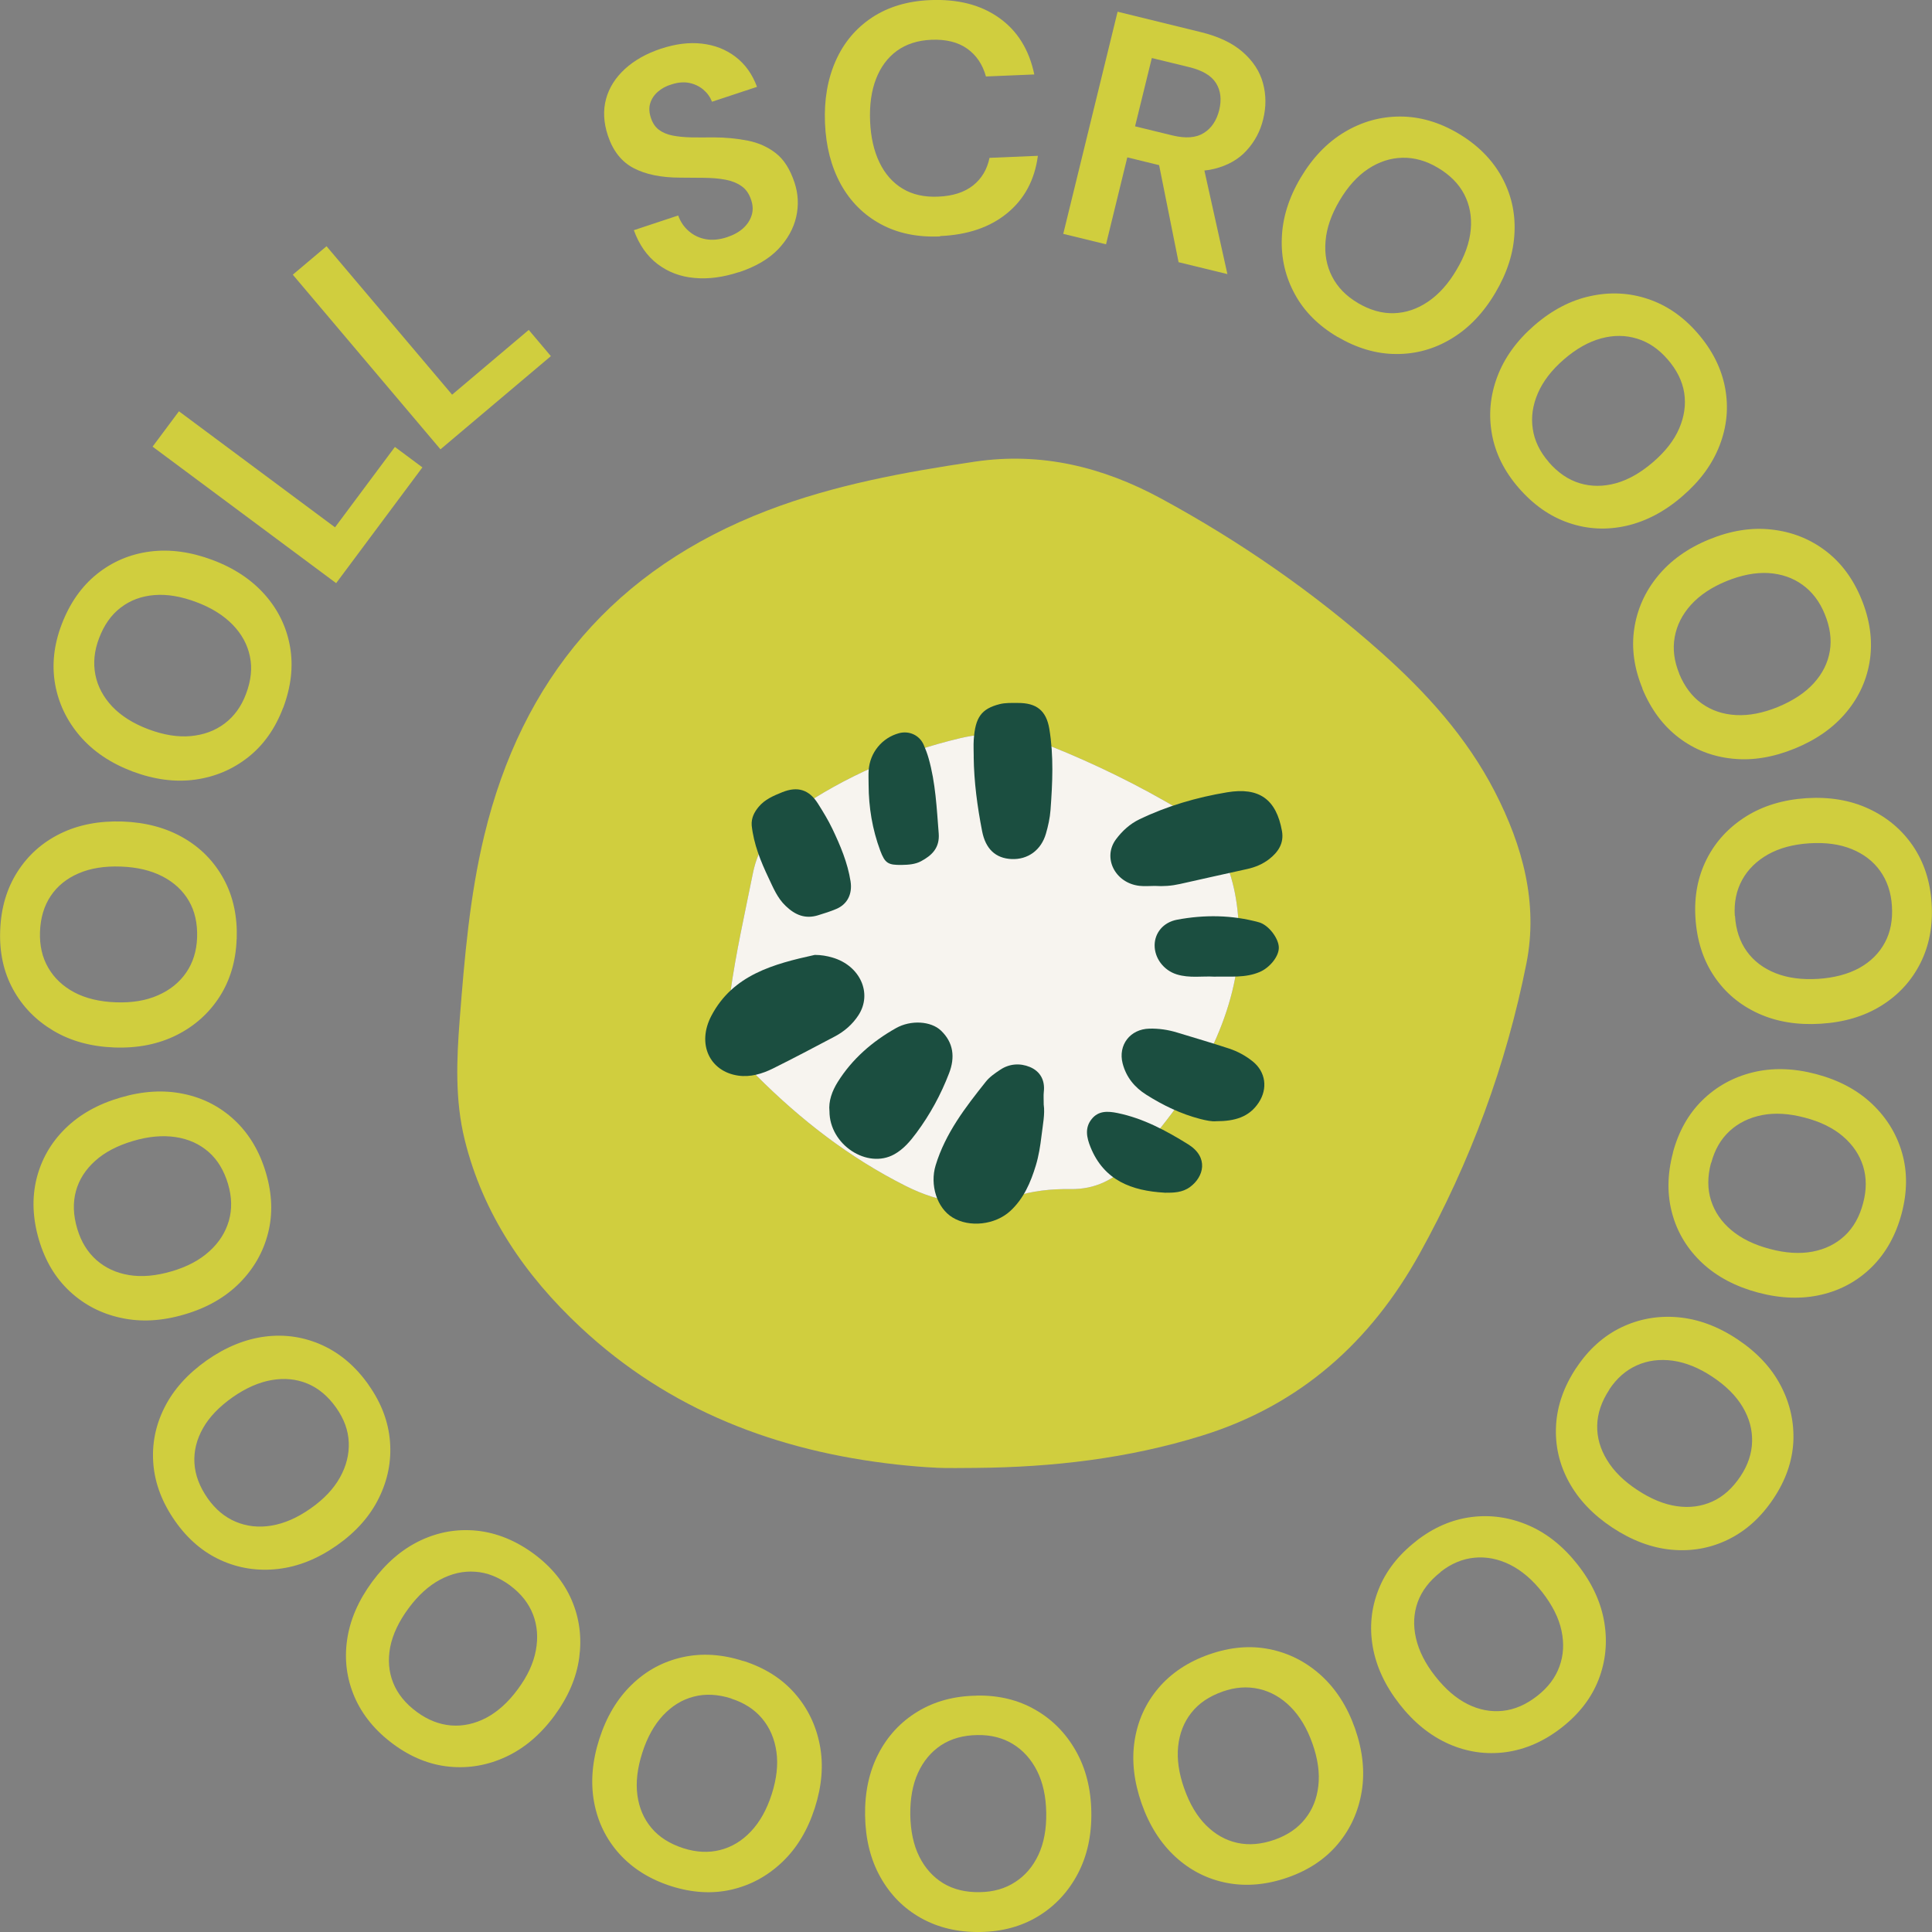
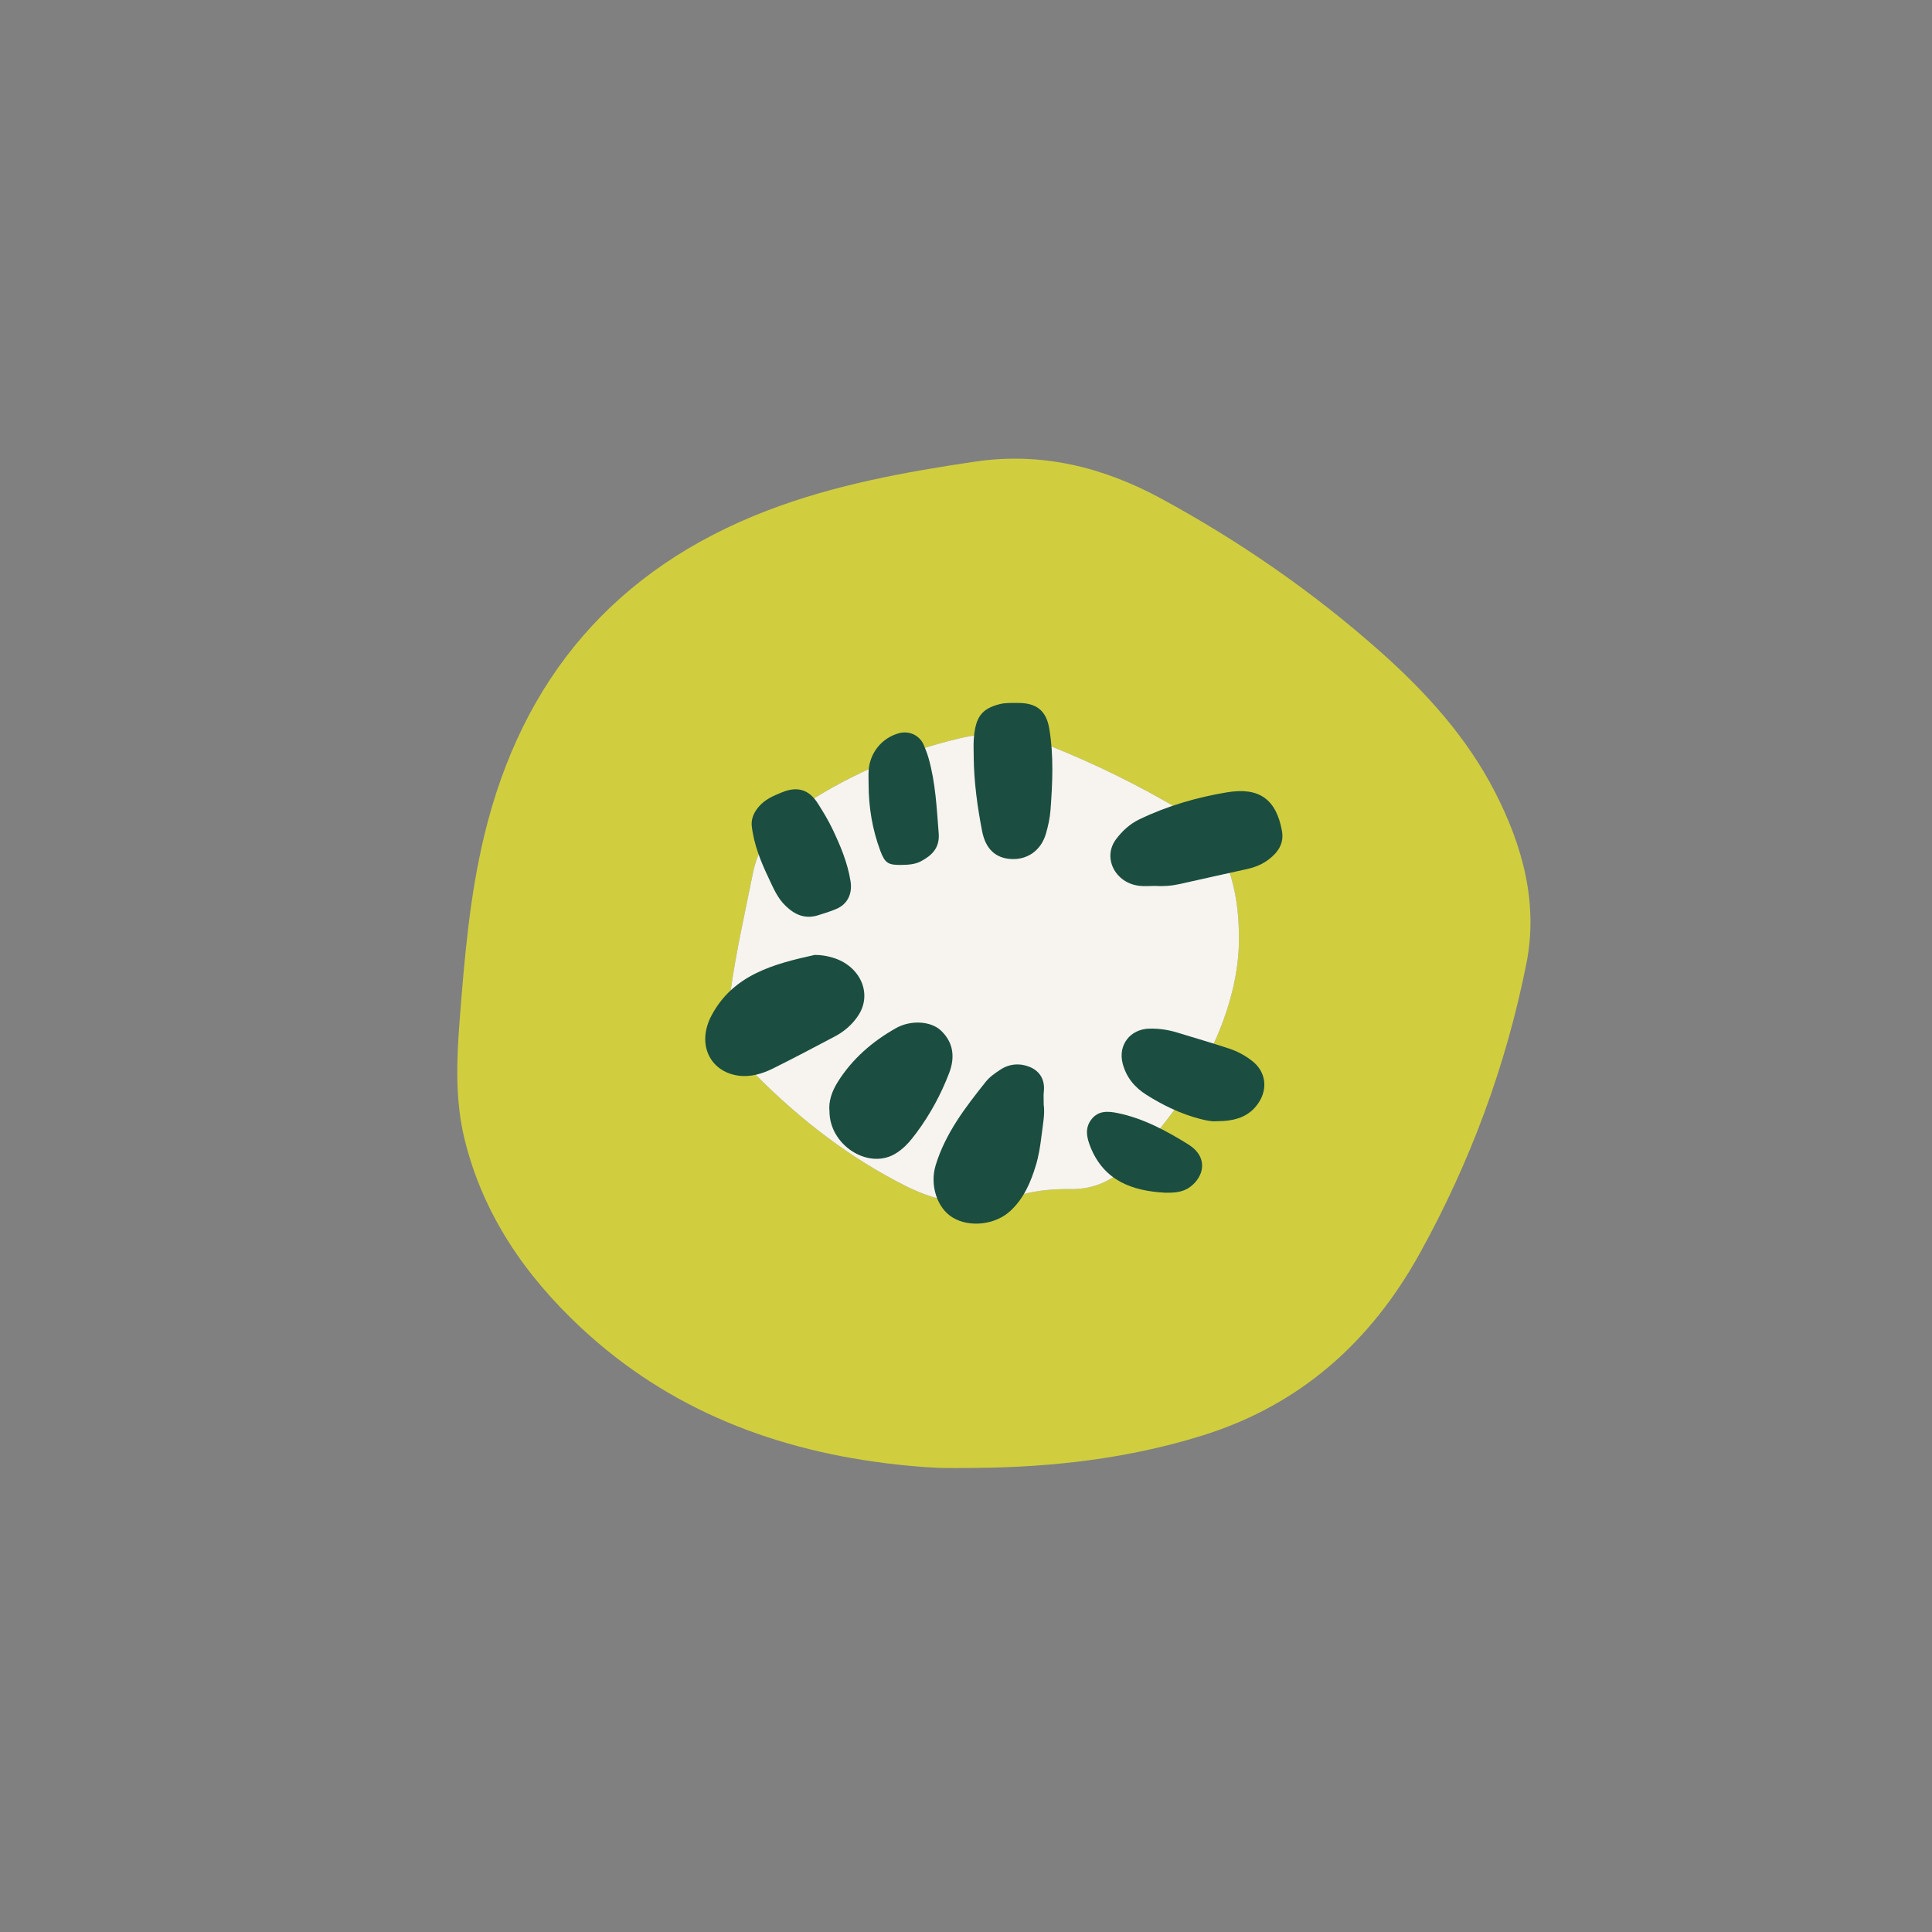
<svg xmlns="http://www.w3.org/2000/svg" width="93" height="93" viewBox="0 0 93 93" fill="none">
  <rect x="0" y="0" width="93" height="93" fill="#808080" stroke="none" />
  <path d="M45.073 70.651C44.442 70.624 43.811 70.566 43.181 70.499C37.413 69.863 32.222 67.889 27.949 63.894C25.271 61.392 23.257 58.457 22.369 54.864C21.897 52.948 21.979 51.005 22.13 49.056C22.361 46.095 22.61 43.133 23.307 40.235C25.119 32.685 29.598 27.385 36.947 24.571C40.154 23.343 43.529 22.726 46.922 22.223C50.127 21.748 53.087 22.477 55.895 24C59.696 26.064 63.221 28.507 66.447 31.37C68.645 33.325 70.605 35.485 71.961 38.12C73.297 40.72 74.05 43.474 73.478 46.368C72.503 51.28 70.772 55.951 68.337 60.344C65.989 64.584 62.594 67.639 57.853 69.109C54.308 70.209 50.67 70.628 46.978 70.66C46.345 70.66 45.71 70.68 45.077 70.654L45.073 70.651ZM48.8 57.61C49.686 57.323 50.602 57.225 51.533 57.239C52.721 57.258 53.675 56.774 54.465 55.915C56.039 54.201 57.443 52.375 58.418 50.255C59.187 48.581 59.638 46.835 59.638 45.22C59.645 43.625 59.399 42.319 58.826 41.075C58.404 40.16 57.701 39.522 56.856 39.019C54.829 37.808 52.718 36.774 50.521 35.896C49.113 35.333 47.693 35.183 46.229 35.531C43.358 36.211 40.694 37.36 38.266 39.034C37.19 39.776 36.498 40.762 36.24 42.044C35.856 43.962 35.422 45.866 35.154 47.805C34.941 49.339 35.298 50.657 36.419 51.779C38.545 53.908 40.898 55.734 43.603 57.091C45.26 57.925 46.986 58.194 48.8 57.61Z" fill="#D0CE3E" />
  <path d="M48.8 57.61C49.686 57.323 50.603 57.225 51.533 57.239C52.721 57.258 53.675 56.774 54.466 55.915C56.039 54.2 57.443 52.375 58.418 50.255C59.187 48.581 59.638 46.834 59.638 45.22C59.645 43.625 59.399 42.319 58.826 41.075C58.404 40.16 57.701 39.522 56.856 39.019C54.829 37.808 52.718 36.774 50.521 35.896C49.113 35.333 47.693 35.183 46.229 35.531C43.358 36.211 40.694 37.36 38.266 39.034C37.19 39.776 36.498 40.762 36.24 42.044C35.856 43.962 35.422 45.866 35.154 47.805C34.941 49.339 35.298 50.657 36.419 51.779C38.545 53.908 40.898 55.734 43.603 57.091C45.26 57.925 46.986 58.194 48.8 57.61Z" fill="#F7F4EF" />
  <path d="M39.219 45.966C37.242 46.402 35.283 46.921 34.244 48.895C33.531 50.249 34.16 51.581 35.539 51.777C36.12 51.86 36.691 51.691 37.209 51.433C38.212 50.935 39.2 50.413 40.189 49.89C40.651 49.646 41.041 49.302 41.321 48.872C42.01 47.815 41.399 46.479 40.07 46.093C39.8 46.014 39.523 45.966 39.219 45.966Z" fill="#1B4E40" />
  <path d="M50.241 53.19C50.241 52.904 50.226 52.73 50.245 52.563C50.311 51.998 50.072 51.568 49.571 51.36C49.099 51.166 48.585 51.199 48.14 51.499C47.897 51.662 47.639 51.837 47.46 52.062C46.474 53.299 45.508 54.55 45.038 56.096C44.753 57.033 45.098 58.144 45.85 58.603C46.664 59.103 47.907 58.961 48.631 58.294C49.282 57.693 49.616 56.912 49.863 56.096C50.001 55.64 50.076 55.161 50.133 54.687C50.197 54.153 50.305 53.617 50.243 53.19L50.241 53.19Z" fill="#1B4E40" />
  <path d="M55.59 42.645C55.996 42.672 56.398 42.643 56.796 42.553C57.874 42.309 58.954 42.071 60.034 41.832C60.42 41.748 60.783 41.594 61.09 41.358C61.523 41.021 61.815 40.595 61.71 40.005C61.436 38.475 60.614 37.881 59.067 38.139C57.604 38.383 56.19 38.794 54.85 39.438C54.386 39.661 54.021 40.001 53.726 40.393C53.056 41.281 53.675 42.505 54.844 42.641C55.091 42.67 55.342 42.645 55.592 42.645L55.59 42.645Z" fill="#1B4E40" />
  <path d="M39.928 53.495C39.93 55.102 41.744 56.289 43.047 55.565C43.488 55.321 43.813 54.937 44.11 54.537C44.77 53.649 45.293 52.686 45.687 51.658C45.978 50.903 45.904 50.188 45.295 49.609C44.811 49.148 43.846 49.089 43.133 49.489C41.993 50.13 41.018 50.976 40.325 52.085C40.06 52.508 39.874 53.003 39.928 53.497L39.928 53.495Z" fill="#1B4E40" />
  <path d="M46.87 36.436C46.885 37.641 47.046 38.831 47.276 40.011C47.443 40.87 47.928 41.317 48.693 41.352C49.474 41.386 50.117 40.927 50.348 40.128C50.455 39.759 50.54 39.376 50.568 38.996C50.665 37.691 50.727 36.384 50.511 35.085C50.364 34.203 49.892 33.834 49 33.838C48.705 33.838 48.398 33.824 48.118 33.895C47.235 34.122 46.947 34.532 46.873 35.604C46.854 35.881 46.872 36.159 46.872 36.436L46.87 36.436Z" fill="#1B4E40" />
  <path d="M58.536 53.972C59.44 53.972 60.127 53.776 60.589 53.076C61.034 52.402 60.931 51.599 60.302 51.093C59.96 50.818 59.574 50.609 59.158 50.472C58.331 50.201 57.495 49.955 56.662 49.702C56.227 49.569 55.784 49.504 55.326 49.515C54.402 49.536 53.811 50.305 54.04 51.191C54.213 51.854 54.613 52.342 55.188 52.703C55.994 53.211 56.845 53.622 57.771 53.862C58.059 53.937 58.35 53.993 58.535 53.972L58.536 53.972Z" fill="#1B4E40" />
  <path d="M36.184 39.732C36.281 40.633 36.617 41.463 37.002 42.272C37.225 42.741 37.419 43.226 37.817 43.606C38.272 44.044 38.759 44.25 39.379 44.058C39.676 43.965 39.975 43.875 40.261 43.752C40.789 43.527 41.041 43.032 40.942 42.417C40.8 41.525 40.451 40.699 40.064 39.889C39.866 39.474 39.622 39.078 39.377 38.688C38.953 38.014 38.402 37.833 37.654 38.135C37.237 38.304 36.817 38.479 36.518 38.84C36.302 39.1 36.161 39.382 36.184 39.728L36.184 39.732Z" fill="#1B4E40" />
  <path d="M41.812 37.776C41.816 38.863 41.991 39.924 42.372 40.946C42.601 41.557 42.75 41.646 43.42 41.634C43.735 41.629 44.057 41.605 44.331 41.459C44.86 41.177 45.242 40.81 45.186 40.114C45.089 38.9 45.036 37.683 44.7 36.503C44.638 36.282 44.555 36.063 44.463 35.852C44.261 35.389 43.762 35.162 43.273 35.294C42.457 35.516 41.874 36.227 41.814 37.082C41.799 37.312 41.812 37.545 41.812 37.776Z" fill="#1B4E40" />
  <path d="M56.064 57.414C56.499 57.417 56.915 57.408 57.282 57.139C57.952 56.649 58.198 55.705 57.19 55.081C56.136 54.427 55.038 53.834 53.794 53.578C53.322 53.482 52.877 53.461 52.551 53.866C52.205 54.293 52.31 54.766 52.496 55.225C53.145 56.826 54.479 57.323 56.064 57.412L56.064 57.414Z" fill="#1B4E40" />
-   <path d="M58.441 47.013C59.22 46.996 59.941 47.083 60.632 46.79C61.11 46.589 61.564 46.049 61.558 45.612C61.554 45.176 61.071 44.525 60.601 44.396C59.302 44.04 57.979 44.025 56.662 44.271C55.994 44.396 55.59 44.905 55.58 45.487C55.571 46.122 56.014 46.708 56.645 46.904C57.257 47.094 57.886 46.979 58.439 47.013L58.441 47.013Z" fill="#1B4E40" />
  <g clip-path="url(#clip0_357_101)">
    <path d="M35.575 13.097C34.815 13.347 34.098 13.444 33.422 13.379C32.742 13.319 32.154 13.092 31.649 12.708C31.145 12.325 30.765 11.779 30.511 11.081L32.645 10.373C32.756 10.678 32.927 10.932 33.163 11.131C33.395 11.33 33.667 11.46 33.978 11.515C34.288 11.571 34.63 11.538 34.996 11.418C35.315 11.312 35.575 11.168 35.773 10.988C35.972 10.808 36.107 10.6 36.181 10.364C36.255 10.132 36.246 9.883 36.158 9.624C36.06 9.323 35.903 9.101 35.685 8.953C35.468 8.805 35.213 8.703 34.913 8.648C34.612 8.592 34.279 8.565 33.904 8.56C33.529 8.555 33.149 8.555 32.751 8.551C31.821 8.551 31.071 8.394 30.492 8.088C29.914 7.783 29.506 7.261 29.261 6.525C29.053 5.896 29.025 5.314 29.173 4.763C29.321 4.218 29.627 3.737 30.085 3.316C30.543 2.9 31.117 2.576 31.802 2.349C32.51 2.113 33.168 2.03 33.783 2.1C34.399 2.169 34.936 2.377 35.403 2.733C35.871 3.089 36.213 3.57 36.44 4.181L34.274 4.897C34.186 4.671 34.047 4.477 33.857 4.315C33.663 4.153 33.441 4.046 33.177 3.991C32.918 3.94 32.635 3.963 32.339 4.06C32.075 4.134 31.853 4.255 31.668 4.416C31.483 4.578 31.363 4.763 31.298 4.976C31.233 5.189 31.247 5.425 31.335 5.684C31.418 5.933 31.548 6.123 31.724 6.252C31.899 6.382 32.117 6.474 32.376 6.525C32.635 6.576 32.932 6.604 33.265 6.613C33.598 6.618 33.959 6.618 34.343 6.613C34.931 6.613 35.482 6.669 35.996 6.77C36.509 6.872 36.958 7.071 37.347 7.376C37.736 7.677 38.032 8.148 38.245 8.787C38.426 9.332 38.453 9.887 38.324 10.451C38.194 11.011 37.903 11.529 37.454 12.001C37 12.472 36.371 12.838 35.565 13.106L35.575 13.097Z" fill="#D0CE3E" />
    <path d="M45.248 11.381C44.156 11.427 43.202 11.228 42.388 10.784C41.573 10.341 40.934 9.702 40.471 8.865C40.013 8.028 39.759 7.052 39.712 5.929C39.666 4.81 39.837 3.811 40.226 2.932C40.615 2.053 41.198 1.36 41.971 0.846C42.749 0.333 43.679 0.051 44.771 0.005C46.104 -0.051 47.211 0.231 48.09 0.856C48.974 1.48 49.539 2.391 49.788 3.584L47.46 3.681C47.298 3.098 46.998 2.654 46.553 2.34C46.109 2.026 45.535 1.887 44.836 1.915C44.174 1.942 43.623 2.123 43.174 2.446C42.725 2.775 42.392 3.223 42.17 3.797C41.948 4.366 41.851 5.045 41.883 5.832C41.916 6.608 42.068 7.27 42.337 7.825C42.605 8.38 42.98 8.801 43.452 9.083C43.924 9.369 44.494 9.494 45.155 9.466C45.859 9.439 46.419 9.258 46.836 8.93C47.252 8.602 47.516 8.158 47.632 7.598L49.96 7.501C49.807 8.653 49.321 9.568 48.493 10.253C47.664 10.937 46.586 11.307 45.257 11.363L45.248 11.381Z" fill="#D0CE3E" />
    <path d="M51.182 11.256L53.797 0.564L57.8 1.545C58.657 1.753 59.333 2.076 59.823 2.507C60.318 2.941 60.642 3.436 60.795 4C60.948 4.56 60.953 5.143 60.804 5.744C60.666 6.313 60.402 6.812 60.008 7.242C59.62 7.672 59.101 7.964 58.462 8.125C57.824 8.287 57.06 8.259 56.176 8.042L54.264 7.575L53.241 11.76L51.177 11.256H51.182ZM54.639 6.081L56.444 6.521C57.078 6.673 57.578 6.636 57.949 6.4C58.319 6.169 58.564 5.799 58.689 5.3C58.809 4.8 58.763 4.37 58.541 4.01C58.319 3.649 57.893 3.39 57.25 3.233L55.445 2.793L54.639 6.077V6.081ZM56.731 12.616L55.681 7.376L57.912 7.922L59.083 13.194L56.727 12.62L56.731 12.616Z" fill="#D0CE3E" />
    <path d="M64.382 16.218C63.47 15.677 62.785 14.998 62.332 14.165C61.878 13.337 61.665 12.435 61.702 11.464C61.735 10.493 62.035 9.522 62.609 8.555C63.183 7.589 63.887 6.858 64.72 6.359C65.558 5.859 66.446 5.61 67.395 5.61C68.34 5.61 69.27 5.878 70.182 6.414C71.112 6.965 71.806 7.654 72.274 8.491C72.737 9.323 72.949 10.225 72.903 11.191C72.862 12.158 72.556 13.124 71.982 14.091C71.413 15.058 70.709 15.793 69.885 16.292C69.057 16.796 68.168 17.046 67.21 17.041C66.257 17.041 65.312 16.759 64.382 16.214V16.218ZM65.354 14.581C65.942 14.928 66.525 15.095 67.099 15.076C67.678 15.058 68.224 14.873 68.742 14.521C69.26 14.17 69.719 13.661 70.112 12.99C70.515 12.315 70.742 11.668 70.797 11.048C70.853 10.428 70.746 9.864 70.483 9.355C70.219 8.847 69.793 8.417 69.205 8.07C68.645 7.737 68.076 7.58 67.502 7.594C66.928 7.607 66.377 7.788 65.859 8.13C65.34 8.472 64.877 8.986 64.479 9.661C64.086 10.327 63.859 10.974 63.808 11.603C63.753 12.227 63.859 12.801 64.123 13.314C64.387 13.827 64.799 14.253 65.359 14.581H65.354Z" fill="#D0CE3E" />
    <path d="M73.107 23.488C72.413 22.688 71.982 21.823 71.816 20.894C71.649 19.964 71.732 19.044 72.075 18.133C72.417 17.222 73.01 16.399 73.857 15.663C74.704 14.928 75.606 14.456 76.555 14.253C77.508 14.045 78.43 14.091 79.328 14.392C80.225 14.692 81.022 15.238 81.716 16.038C82.424 16.852 82.864 17.731 83.04 18.669C83.216 19.608 83.127 20.528 82.78 21.43C82.433 22.337 81.836 23.155 80.984 23.886C80.138 24.621 79.24 25.093 78.295 25.31C77.351 25.523 76.425 25.481 75.523 25.172C74.62 24.866 73.815 24.302 73.107 23.488ZM74.546 22.239C74.991 22.753 75.49 23.095 76.046 23.262C76.601 23.428 77.175 23.428 77.782 23.262C78.388 23.095 78.98 22.753 79.568 22.249C80.165 21.735 80.587 21.194 80.832 20.621C81.077 20.047 81.16 19.483 81.073 18.915C80.984 18.346 80.716 17.805 80.267 17.291C79.841 16.801 79.355 16.468 78.805 16.302C78.254 16.131 77.68 16.126 77.078 16.288C76.476 16.45 75.875 16.787 75.282 17.3C74.694 17.809 74.278 18.35 74.028 18.928C73.778 19.506 73.695 20.08 73.783 20.649C73.866 21.218 74.125 21.749 74.551 22.239H74.546Z" fill="#D0CE3E" />
    <path d="M79.064 33.144C78.661 32.164 78.527 31.207 78.666 30.272C78.804 29.338 79.179 28.492 79.795 27.738C80.41 26.984 81.234 26.392 82.271 25.967C83.308 25.541 84.312 25.38 85.28 25.491C86.247 25.597 87.108 25.935 87.862 26.503C88.617 27.072 89.195 27.845 89.598 28.825C90.01 29.824 90.144 30.795 90.015 31.738C89.88 32.682 89.505 33.528 88.885 34.273C88.27 35.017 87.441 35.605 86.4 36.03C85.363 36.455 84.359 36.622 83.396 36.52C82.433 36.423 81.568 36.086 80.809 35.507C80.049 34.929 79.466 34.139 79.054 33.14L79.064 33.144ZM80.827 32.423C81.086 33.052 81.452 33.537 81.924 33.87C82.396 34.203 82.942 34.388 83.572 34.421C84.197 34.453 84.868 34.324 85.59 34.028C86.316 33.727 86.89 33.348 87.307 32.89C87.724 32.432 87.983 31.919 88.08 31.35C88.177 30.781 88.094 30.184 87.835 29.556C87.589 28.954 87.233 28.487 86.765 28.15C86.298 27.812 85.752 27.627 85.132 27.585C84.507 27.549 83.836 27.678 83.104 27.974C82.387 28.27 81.818 28.649 81.396 29.116C80.975 29.583 80.716 30.101 80.614 30.67C80.512 31.239 80.586 31.822 80.832 32.423H80.827Z" fill="#D0CE3E" />
    <path d="M81.614 44.202C81.544 43.143 81.73 42.194 82.156 41.353C82.581 40.511 83.211 39.831 84.035 39.309C84.859 38.791 85.831 38.495 86.951 38.421C88.071 38.352 89.07 38.518 89.954 38.93C90.838 39.341 91.547 39.938 92.079 40.715C92.611 41.496 92.912 42.412 92.981 43.471C93.051 44.548 92.87 45.515 92.44 46.366C92.01 47.217 91.385 47.897 90.561 48.41C89.737 48.923 88.765 49.21 87.645 49.279C86.525 49.349 85.525 49.187 84.641 48.785C83.757 48.382 83.049 47.79 82.516 46.999C81.984 46.209 81.683 45.275 81.614 44.197V44.202ZM83.516 44.081C83.558 44.761 83.752 45.335 84.09 45.802C84.428 46.269 84.891 46.616 85.474 46.847C86.057 47.078 86.733 47.166 87.511 47.12C88.297 47.069 88.959 46.893 89.505 46.593C90.047 46.292 90.454 45.885 90.727 45.381C91.001 44.877 91.116 44.28 91.07 43.6C91.028 42.953 90.838 42.393 90.505 41.926C90.172 41.459 89.714 41.108 89.135 40.872C88.557 40.636 87.876 40.544 87.09 40.594C86.317 40.645 85.655 40.821 85.104 41.131C84.558 41.441 84.141 41.848 83.863 42.352C83.586 42.856 83.465 43.434 83.507 44.086L83.516 44.081Z" fill="#D0CE3E" />
-     <path d="M80.526 55.49C80.799 54.468 81.272 53.622 81.947 52.961C82.623 52.299 83.433 51.851 84.377 51.619C85.321 51.388 86.34 51.416 87.423 51.703C88.506 51.989 89.404 52.466 90.112 53.136C90.82 53.807 91.301 54.593 91.561 55.504C91.82 56.41 91.811 57.377 91.542 58.404C91.264 59.449 90.788 60.304 90.112 60.98C89.436 61.65 88.626 62.099 87.682 62.321C86.738 62.543 85.724 62.51 84.641 62.224C83.558 61.937 82.66 61.465 81.947 60.804C81.239 60.142 80.753 59.356 80.499 58.436C80.244 57.516 80.253 56.535 80.531 55.49H80.526ZM82.364 55.976C82.188 56.632 82.188 57.238 82.364 57.789C82.54 58.339 82.864 58.815 83.345 59.218C83.826 59.62 84.437 59.92 85.192 60.119C85.951 60.323 86.636 60.364 87.251 60.249C87.862 60.133 88.376 59.879 88.797 59.486C89.219 59.093 89.515 58.566 89.686 57.909C89.853 57.28 89.853 56.693 89.686 56.142C89.515 55.592 89.195 55.116 88.723 54.709C88.251 54.302 87.636 53.996 86.872 53.798C86.122 53.599 85.437 53.557 84.822 53.677C84.206 53.798 83.683 54.052 83.257 54.445C82.831 54.838 82.54 55.347 82.373 55.976H82.364Z" fill="#D0CE3E" />
    <path d="M75.879 65.844C76.462 64.961 77.184 64.314 78.031 63.902C78.883 63.491 79.795 63.324 80.762 63.407C81.734 63.491 82.688 63.842 83.623 64.462C84.558 65.082 85.257 65.821 85.71 66.682C86.164 67.542 86.367 68.444 86.326 69.387C86.279 70.33 85.965 71.241 85.377 72.125C84.78 73.026 84.053 73.683 83.197 74.104C82.341 74.525 81.429 74.687 80.466 74.599C79.503 74.511 78.55 74.15 77.615 73.535C76.68 72.915 75.981 72.18 75.518 71.329C75.055 70.478 74.852 69.577 74.903 68.624C74.954 67.671 75.278 66.746 75.875 65.844H75.879ZM77.467 66.894C77.092 67.463 76.897 68.037 76.884 68.61C76.87 69.188 77.027 69.743 77.356 70.279C77.68 70.816 78.166 71.297 78.814 71.722C79.471 72.157 80.105 72.416 80.721 72.504C81.336 72.592 81.906 72.513 82.429 72.277C82.952 72.041 83.4 71.635 83.78 71.066C84.141 70.525 84.326 69.965 84.34 69.392C84.354 68.818 84.206 68.263 83.886 67.727C83.567 67.19 83.081 66.705 82.424 66.27C81.776 65.84 81.142 65.586 80.517 65.498C79.892 65.415 79.318 65.488 78.791 65.724C78.263 65.96 77.819 66.349 77.462 66.89L77.467 66.894Z" fill="#D0CE3E" />
    <path d="M68.164 74.183C68.997 73.531 69.885 73.147 70.825 73.026C71.765 72.906 72.681 73.04 73.574 73.424C74.468 73.808 75.259 74.446 75.953 75.329C76.643 76.213 77.069 77.138 77.226 78.095C77.384 79.057 77.291 79.977 76.948 80.856C76.606 81.735 76.013 82.502 75.18 83.154C74.329 83.82 73.431 84.213 72.482 84.343C71.538 84.468 70.621 84.338 69.733 83.945C68.849 83.552 68.057 82.914 67.368 82.031C66.678 81.147 66.248 80.227 66.081 79.274C65.914 78.322 66.007 77.401 66.359 76.513C66.71 75.626 67.312 74.853 68.164 74.187V74.183ZM69.339 75.681C68.802 76.102 68.437 76.583 68.242 77.124C68.048 77.67 68.02 78.243 68.159 78.853C68.298 79.464 68.603 80.074 69.085 80.685C69.571 81.305 70.089 81.753 70.644 82.031C71.2 82.308 71.765 82.414 72.338 82.354C72.912 82.294 73.463 82.054 74 81.633C74.514 81.231 74.87 80.763 75.065 80.222C75.264 79.681 75.296 79.108 75.166 78.497C75.037 77.887 74.727 77.272 74.246 76.652C73.769 76.042 73.246 75.598 72.681 75.316C72.116 75.038 71.547 74.927 70.973 74.983C70.399 75.038 69.853 75.265 69.344 75.667L69.339 75.681Z" fill="#D0CE3E" />
    <path d="M58.217 79.635C59.217 79.284 60.179 79.2 61.105 79.385C62.031 79.57 62.859 79.987 63.581 80.638C64.303 81.291 64.854 82.146 65.225 83.201C65.595 84.26 65.706 85.268 65.549 86.23C65.391 87.192 65.012 88.033 64.405 88.759C63.799 89.485 62.994 90.022 61.994 90.373C60.976 90.729 59.994 90.817 59.059 90.637C58.124 90.457 57.296 90.036 56.583 89.384C55.87 88.727 55.324 87.871 54.954 86.817C54.584 85.758 54.468 84.75 54.616 83.793C54.764 82.835 55.144 81.993 55.759 81.263C56.375 80.537 57.194 79.991 58.212 79.635H58.217ZM58.846 81.429C58.203 81.656 57.703 81.993 57.347 82.447C56.99 82.9 56.778 83.436 56.713 84.061C56.648 84.685 56.745 85.36 57.004 86.091C57.264 86.831 57.615 87.423 58.055 87.862C58.495 88.302 58.995 88.584 59.555 88.708C60.115 88.833 60.716 88.782 61.36 88.556C61.975 88.338 62.461 88.01 62.818 87.561C63.179 87.113 63.392 86.581 63.461 85.961C63.531 85.342 63.438 84.662 63.174 83.922C62.915 83.191 62.563 82.604 62.119 82.16C61.675 81.716 61.17 81.429 60.605 81.3C60.041 81.17 59.453 81.212 58.842 81.429H58.846Z" fill="#D0CE3E" />
    <path d="M47.011 81.619C48.071 81.6 49.011 81.827 49.83 82.299C50.65 82.766 51.302 83.427 51.783 84.273C52.265 85.12 52.515 86.105 52.533 87.224C52.552 88.343 52.334 89.337 51.881 90.198C51.427 91.058 50.798 91.737 49.992 92.232C49.187 92.727 48.257 92.981 47.197 93C46.118 93.019 45.16 92.792 44.327 92.325C43.494 91.858 42.846 91.196 42.374 90.35C41.902 89.504 41.661 88.519 41.642 87.4C41.624 86.276 41.837 85.286 42.281 84.426C42.725 83.566 43.355 82.886 44.17 82.391C44.984 81.896 45.933 81.637 47.016 81.624L47.011 81.619ZM47.044 83.52C46.364 83.529 45.78 83.695 45.299 84.01C44.818 84.329 44.447 84.773 44.188 85.342C43.929 85.91 43.809 86.586 43.818 87.363C43.832 88.149 43.975 88.819 44.253 89.374C44.531 89.929 44.915 90.355 45.405 90.655C45.896 90.951 46.484 91.095 47.169 91.081C47.822 91.072 48.386 90.91 48.867 90.595C49.349 90.285 49.724 89.846 49.988 89.282C50.251 88.718 50.376 88.043 50.362 87.256C50.349 86.479 50.205 85.813 49.923 85.249C49.641 84.69 49.252 84.255 48.761 83.954C48.27 83.654 47.697 83.506 47.044 83.52Z" fill="#D0CE3E" />
    <path d="M35.792 79.954C36.801 80.278 37.62 80.791 38.245 81.499C38.87 82.206 39.277 83.039 39.462 83.996C39.648 84.953 39.564 85.961 39.222 87.03C38.879 88.098 38.356 88.967 37.648 89.638C36.944 90.308 36.13 90.748 35.209 90.961C34.288 91.173 33.32 91.113 32.311 90.794C31.284 90.466 30.451 89.943 29.812 89.236C29.173 88.523 28.771 87.696 28.595 86.738C28.424 85.786 28.507 84.773 28.849 83.709C29.192 82.641 29.71 81.772 30.409 81.096C31.103 80.421 31.918 79.982 32.848 79.774C33.779 79.566 34.76 79.626 35.787 79.959L35.792 79.954ZM35.209 81.762C34.561 81.554 33.955 81.522 33.395 81.67C32.834 81.813 32.344 82.118 31.913 82.576C31.488 83.034 31.154 83.631 30.918 84.371C30.678 85.12 30.599 85.8 30.682 86.415C30.765 87.03 30.992 87.557 31.363 87.996C31.733 88.436 32.247 88.759 32.895 88.967C33.515 89.166 34.103 89.194 34.658 89.055C35.214 88.916 35.709 88.621 36.139 88.167C36.57 87.714 36.907 87.118 37.148 86.368C37.384 85.628 37.463 84.949 37.375 84.329C37.287 83.705 37.06 83.173 36.69 82.729C36.32 82.285 35.825 81.966 35.204 81.767L35.209 81.762Z" fill="#D0CE3E" />
    <path d="M25.693 74.793C26.544 75.422 27.155 76.171 27.526 77.041C27.896 77.91 28.012 78.83 27.882 79.792C27.752 80.759 27.35 81.688 26.683 82.595C26.017 83.496 25.244 84.153 24.36 84.565C23.476 84.976 22.564 85.134 21.624 85.041C20.685 84.949 19.787 84.588 18.935 83.959C18.065 83.316 17.445 82.558 17.065 81.684C16.69 80.805 16.57 79.889 16.709 78.932C16.848 77.975 17.25 77.045 17.917 76.139C18.583 75.237 19.352 74.576 20.227 74.159C21.101 73.743 22.013 73.586 22.962 73.683C23.911 73.785 24.823 74.155 25.693 74.793ZM24.563 76.324C24.013 75.921 23.453 75.695 22.874 75.658C22.295 75.616 21.735 75.746 21.18 76.042C20.629 76.338 20.12 76.8 19.662 77.424C19.194 78.058 18.903 78.678 18.782 79.288C18.667 79.899 18.713 80.472 18.926 81.004C19.139 81.536 19.518 82.007 20.069 82.41C20.592 82.794 21.143 83.011 21.712 83.057C22.286 83.103 22.851 82.978 23.402 82.692C23.952 82.4 24.466 81.943 24.929 81.309C25.392 80.685 25.679 80.065 25.794 79.445C25.91 78.826 25.864 78.252 25.656 77.711C25.447 77.175 25.082 76.712 24.559 76.324H24.563Z" fill="#D0CE3E" />
-     <path d="M17.75 66.677C18.361 67.542 18.699 68.448 18.773 69.392C18.847 70.335 18.667 71.241 18.236 72.115C17.806 72.99 17.13 73.748 16.214 74.391C15.297 75.034 14.353 75.413 13.386 75.524C12.418 75.635 11.502 75.496 10.641 75.108C9.78 74.719 9.044 74.095 8.433 73.225C7.813 72.342 7.461 71.426 7.382 70.474C7.304 69.521 7.484 68.615 7.919 67.75C8.354 66.885 9.035 66.131 9.951 65.484C10.868 64.841 11.812 64.457 12.77 64.337C13.733 64.217 14.649 64.36 15.515 64.753C16.385 65.151 17.13 65.789 17.75 66.672V66.677ZM16.19 67.773C15.797 67.213 15.334 66.825 14.802 66.603C14.27 66.381 13.691 66.326 13.075 66.432C12.46 66.538 11.83 66.816 11.196 67.26C10.553 67.713 10.076 68.208 9.771 68.749C9.465 69.29 9.326 69.849 9.359 70.423C9.391 70.996 9.604 71.561 9.993 72.12C10.368 72.652 10.817 73.031 11.349 73.253C11.877 73.475 12.451 73.54 13.066 73.438C13.682 73.336 14.311 73.064 14.955 72.61C15.589 72.166 16.061 71.667 16.366 71.117C16.672 70.566 16.811 70.007 16.788 69.429C16.764 68.85 16.561 68.3 16.186 67.768L16.19 67.773Z" fill="#D0CE3E" />
    <path d="M12.802 56.461C13.103 57.479 13.136 58.441 12.904 59.356C12.673 60.272 12.21 61.077 11.525 61.766C10.835 62.455 9.956 62.959 8.877 63.273C7.799 63.592 6.785 63.648 5.832 63.44C4.878 63.236 4.059 62.811 3.365 62.168C2.671 61.525 2.175 60.697 1.874 59.68C1.569 58.644 1.532 57.664 1.759 56.739C1.99 55.814 2.448 55.009 3.138 54.329C3.828 53.65 4.712 53.15 5.79 52.836C6.869 52.517 7.878 52.456 8.831 52.655C9.78 52.849 10.604 53.275 11.298 53.927C11.992 54.579 12.497 55.425 12.802 56.461ZM10.979 56.998C10.784 56.346 10.474 55.828 10.039 55.449C9.604 55.069 9.076 54.829 8.456 54.736C7.836 54.644 7.156 54.699 6.41 54.921C5.656 55.143 5.045 55.462 4.582 55.879C4.119 56.295 3.809 56.776 3.656 57.331C3.504 57.886 3.522 58.487 3.717 59.144C3.902 59.768 4.207 60.267 4.638 60.651C5.068 61.03 5.591 61.276 6.207 61.377C6.822 61.479 7.507 61.419 8.262 61.197C9.007 60.98 9.613 60.656 10.076 60.235C10.544 59.814 10.854 59.324 11.016 58.769C11.173 58.214 11.164 57.627 10.979 57.002V56.998Z" fill="#D0CE3E" />
    <path d="M11.391 45.205C11.354 46.264 11.076 47.189 10.567 47.984C10.053 48.78 9.363 49.395 8.493 49.83C7.623 50.264 6.623 50.463 5.503 50.422C4.383 50.38 3.402 50.112 2.564 49.612C1.726 49.113 1.083 48.452 0.629 47.624C0.176 46.796 -0.032 45.853 0.009 44.794C0.046 43.716 0.324 42.773 0.838 41.968C1.351 41.163 2.041 40.548 2.911 40.123C3.781 39.697 4.781 39.508 5.901 39.545C7.021 39.586 8.003 39.85 8.84 40.336C9.678 40.821 10.322 41.487 10.775 42.324C11.229 43.166 11.432 44.123 11.395 45.2L11.391 45.205ZM9.488 45.136C9.511 44.456 9.382 43.864 9.09 43.364C8.799 42.865 8.373 42.472 7.817 42.185C7.262 41.899 6.596 41.741 5.818 41.714C5.031 41.686 4.355 41.792 3.781 42.042C3.212 42.287 2.763 42.648 2.444 43.124C2.124 43.6 1.949 44.178 1.925 44.858C1.902 45.506 2.032 46.084 2.319 46.579C2.606 47.078 3.022 47.471 3.573 47.767C4.124 48.059 4.795 48.22 5.577 48.248C6.355 48.276 7.031 48.165 7.605 47.91C8.178 47.661 8.632 47.295 8.961 46.819C9.289 46.343 9.465 45.779 9.488 45.131V45.136Z" fill="#D0CE3E" />
-     <path d="M13.626 34.074C13.251 35.063 12.696 35.854 11.955 36.442C11.215 37.029 10.363 37.394 9.4 37.528C8.438 37.662 7.429 37.528 6.378 37.135C5.327 36.737 4.485 36.169 3.851 35.433C3.217 34.694 2.819 33.861 2.652 32.931C2.49 32.002 2.592 31.04 2.971 30.05C3.356 29.042 3.916 28.238 4.661 27.636C5.401 27.04 6.258 26.674 7.216 26.55C8.178 26.425 9.183 26.564 10.233 26.957C11.284 27.35 12.127 27.919 12.765 28.645C13.404 29.375 13.802 30.208 13.964 31.146C14.126 32.085 14.01 33.061 13.631 34.074H13.626ZM11.844 33.399C12.085 32.76 12.15 32.159 12.029 31.595C11.914 31.031 11.636 30.522 11.201 30.073C10.766 29.625 10.187 29.26 9.461 28.987C8.725 28.709 8.049 28.594 7.429 28.645C6.808 28.695 6.272 28.894 5.813 29.246C5.355 29.593 5.008 30.087 4.767 30.726C4.536 31.331 4.48 31.919 4.591 32.483C4.702 33.047 4.976 33.556 5.401 34.009C5.832 34.462 6.41 34.828 7.146 35.105C7.873 35.378 8.549 35.489 9.174 35.433C9.798 35.378 10.345 35.179 10.807 34.832C11.27 34.485 11.617 34.009 11.844 33.399Z" fill="#D0CE3E" />
    <path d="M16.181 28.071L7.345 21.5L8.614 19.798L16.126 25.384L19.009 21.514L20.333 22.498L16.181 28.071Z" fill="#D0CE3E" />
    <path d="M21.203 21.629L14.094 13.222L15.718 11.853L21.763 18.998L25.452 15.881L26.517 17.143L21.203 21.629Z" fill="#D0CE3E" />
  </g>
  <defs>
    <clipPath id="clip0_357_101">
-       <rect width="93" height="93" fill="white" />
-     </clipPath>
+       </clipPath>
  </defs>
</svg>